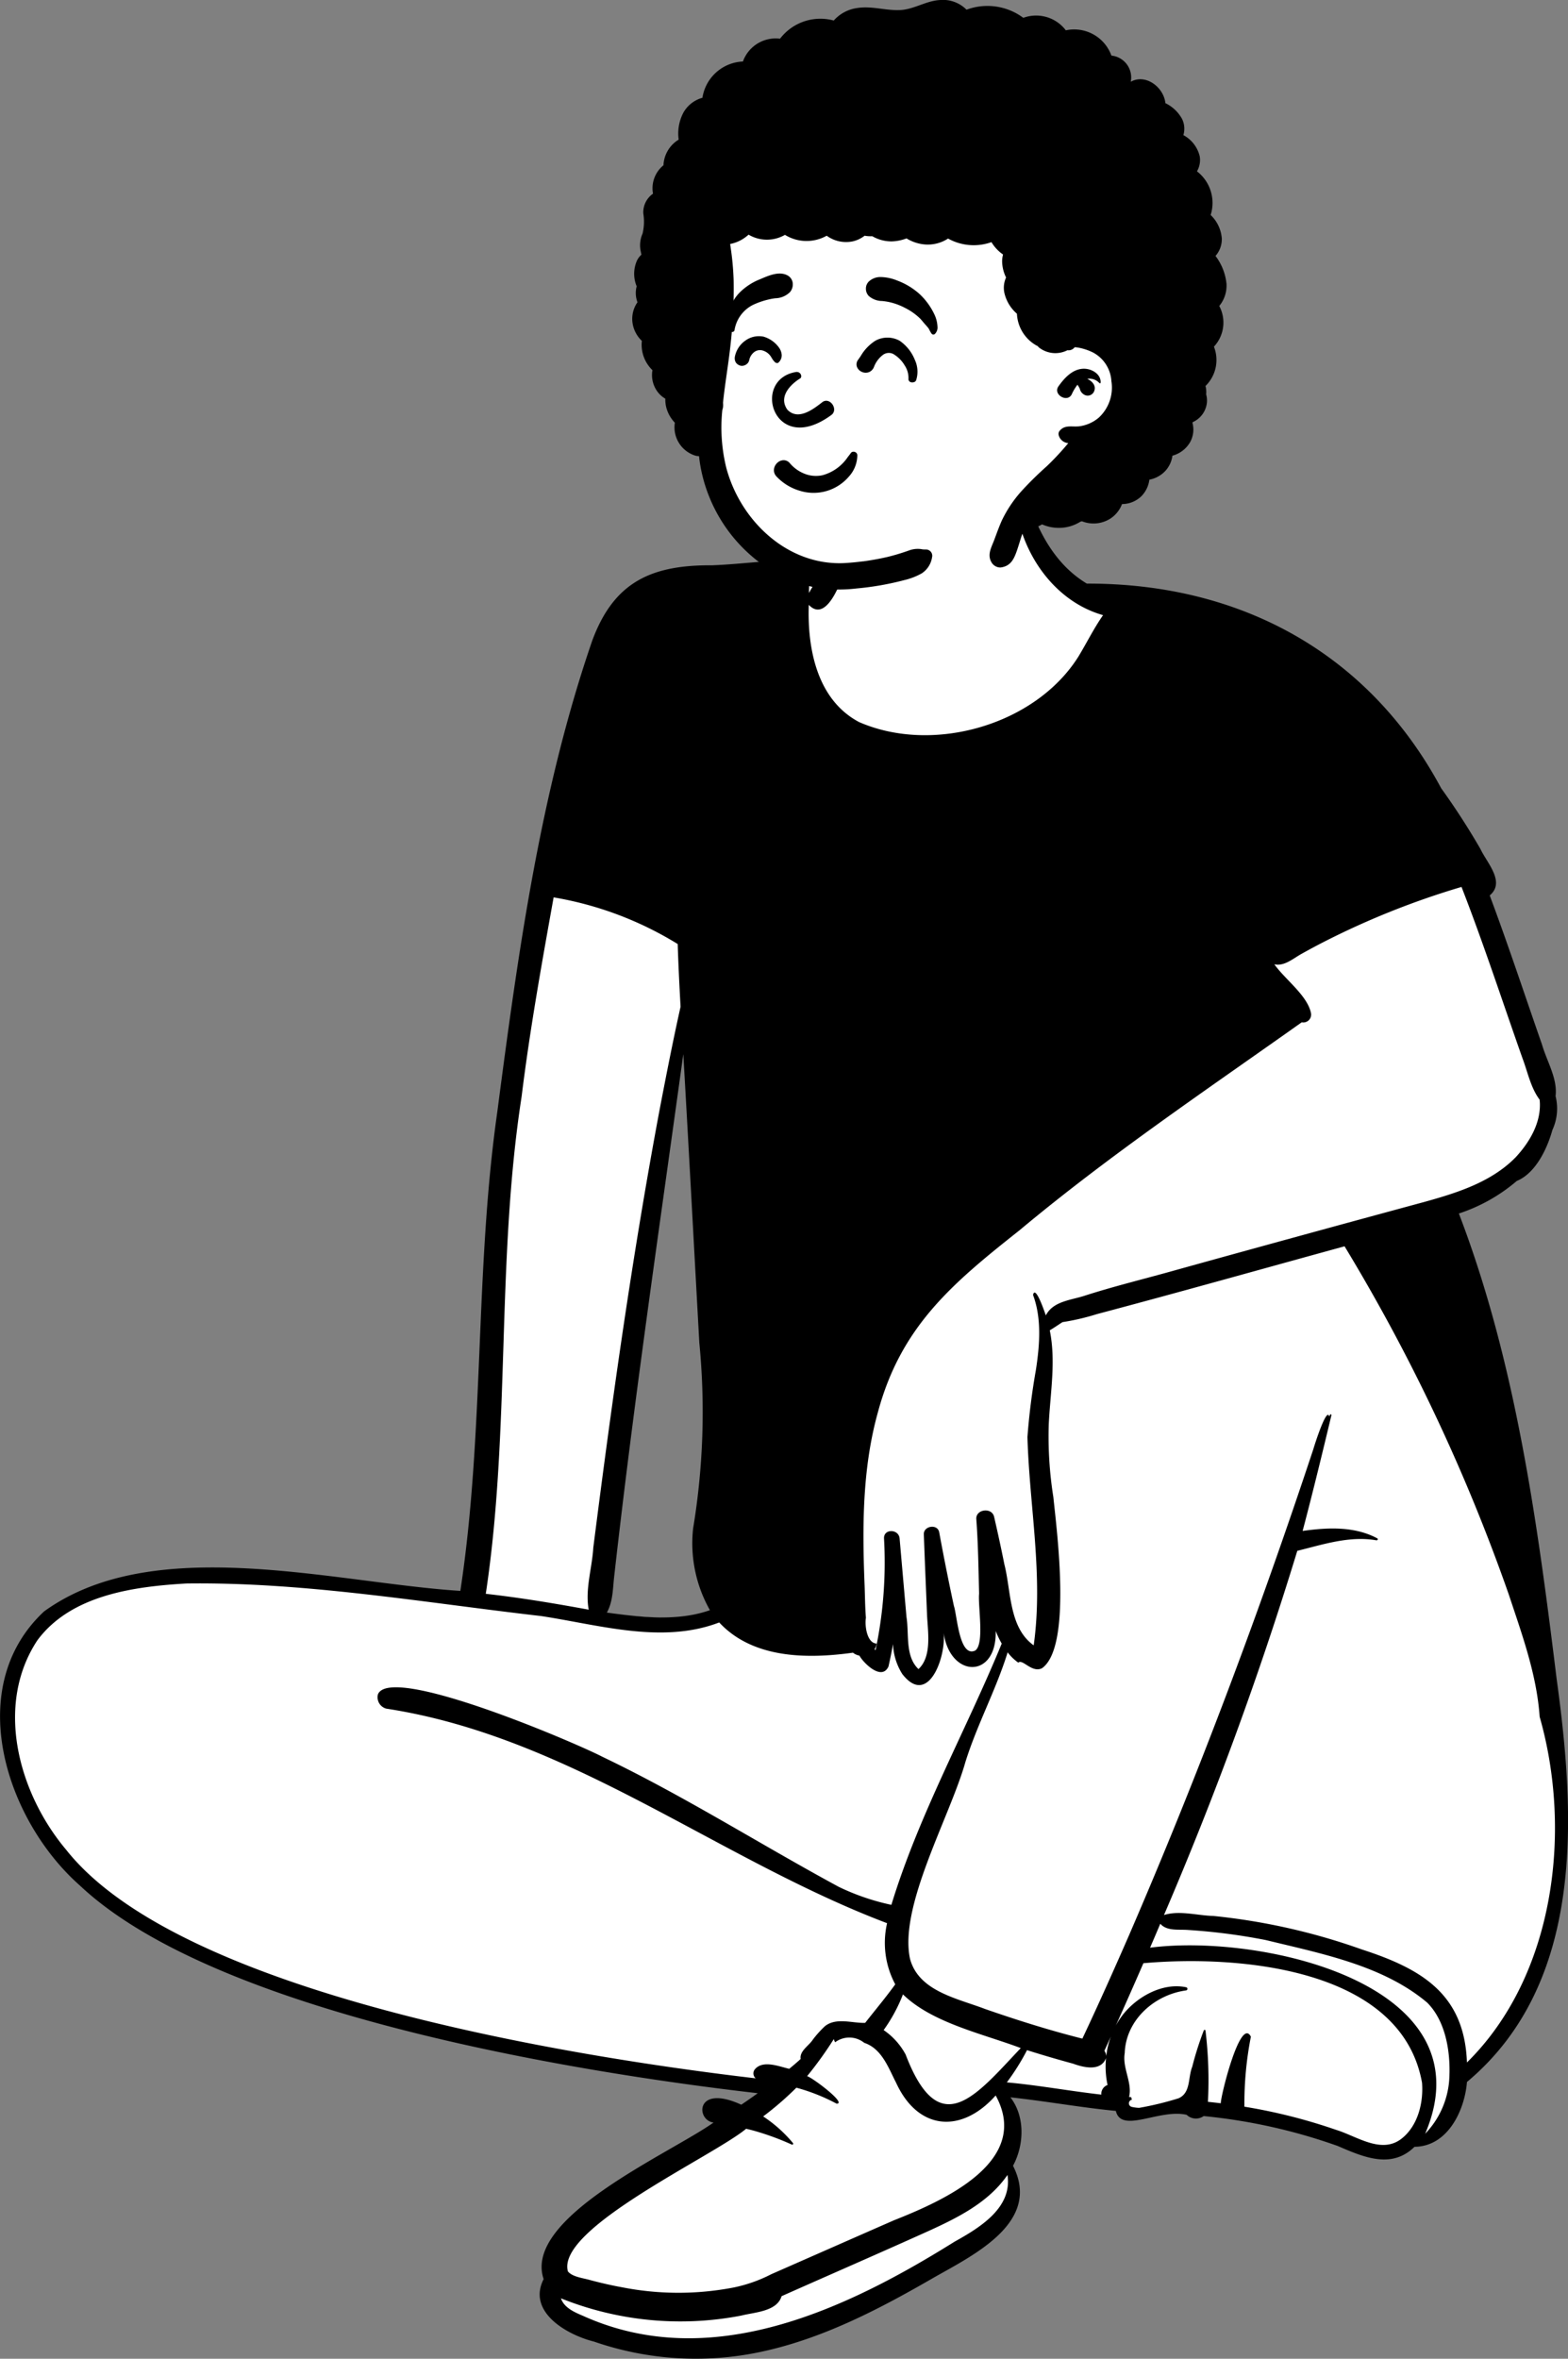
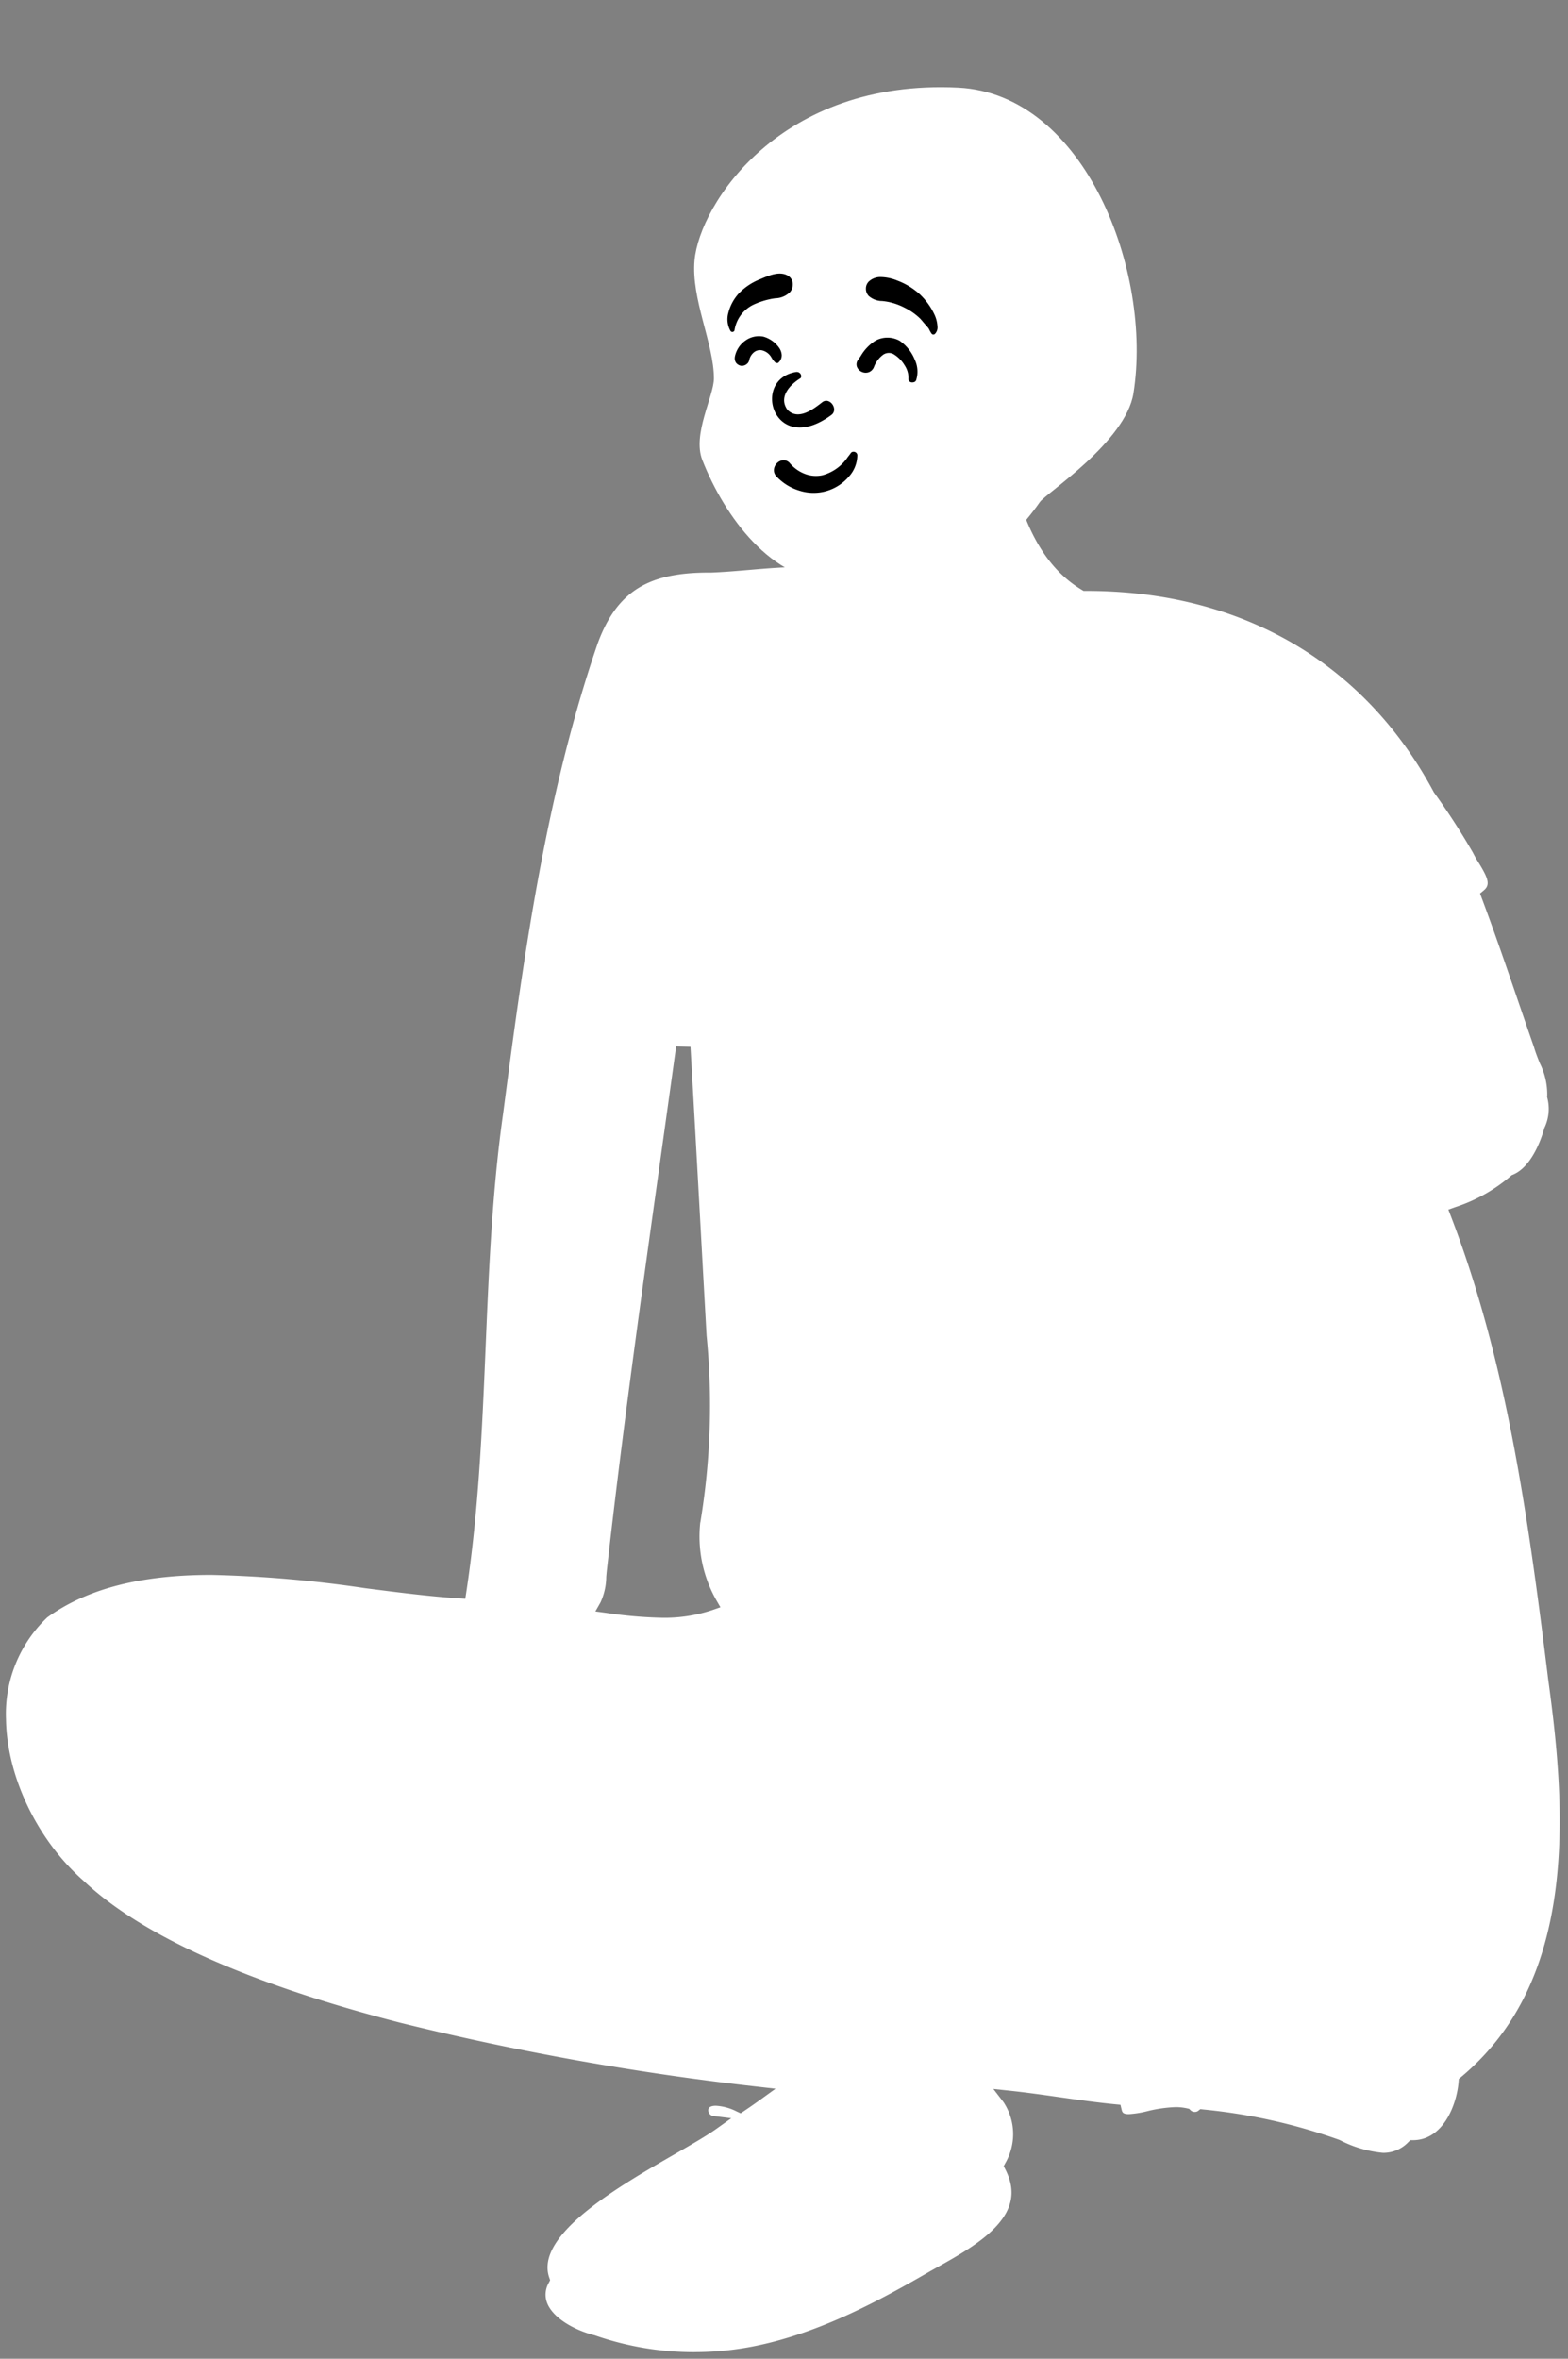
<svg xmlns="http://www.w3.org/2000/svg" id="Introduction" width="195.011" height="293.185" viewBox="0 0 195.011 293.185">
  <rect x="0" y="0" width="195.011" height="293.185" fill="#808080" stroke="none" />
  <g id="variations-sitting" transform="translate(0 0)">
    <g id="a-person_sitting" data-name="a-person/sitting" transform="translate(0 0)">
      <g id="pose_sitting_one_leg_up-1" data-name="pose/sitting/one_leg_up-1" transform="translate(0 54.019)">
        <path id="Fill-1" d="M113.791,115.5a16.018,16.018,0,0,0,1.979,9.627l.53.915-1.009.352a18.72,18.72,0,0,1-6.244.953,53.767,53.767,0,0,1-7-.61l-1.3-.174.64-1.129a7.737,7.737,0,0,0,.71-3.172c.027-.313.055-.636.092-.956,1.927-17.2,4.363-34.618,6.719-51.465.62-4.433,1.261-9.018,1.883-13.527l1.784.069c.48,8.347.946,16.835,1.4,25.043q.3,5.414.6,10.828a88.7,88.7,0,0,1-.774,23.246m-.728,103.122a38.015,38.015,0,0,0,7.8-.809c8-1.677,15.268-5.632,21.452-9.208.316-.179.636-.357.965-.541,2.421-1.352,5.434-3.035,7.323-5.088,2.072-2.252,2.428-4.5,1.122-7.062l-.207-.406.216-.4a7.182,7.182,0,0,0-.244-7.562l-1.258-1.629,2.068.219c2.085.221,4.186.52,6.219.81,2.255.321,4.587.653,6.884.875l.638.062.147.614c.082.342.183.549.891.549a12.4,12.4,0,0,0,2.314-.37,16.858,16.858,0,0,1,3.5-.5,6.318,6.318,0,0,1,1.434.152l.258.059.184.188a.748.748,0,0,0,.522.195.65.65,0,0,0,.394-.118l.29-.226.367.04a70.374,70.374,0,0,1,16.877,3.765l.022.008.107.046a14.585,14.585,0,0,0,5.33,1.57,4.265,4.265,0,0,0,3.151-1.318l.259-.254.366,0c3.709-.034,5.4-4.352,5.638-7.246l.029-.364.283-.237c6.464-5.415,10.279-12.853,11.666-22.738,1.263-9,.293-18.5-.822-26.6-2.579-20.989-5.269-39.8-12.107-57.65l-.32-.834.851-.305a20.16,20.16,0,0,0,6.9-3.865l.117-.107.147-.06c2.422-.994,3.608-4.661,3.914-5.761l.025-.089.043-.082a5.464,5.464,0,0,0,.313-3.612l-.032-.145.018-.148a8.63,8.63,0,0,0-.931-4.038c-.256-.648-.521-1.317-.715-1.984-.665-1.906-1.33-3.845-1.973-5.721-1.442-4.209-2.934-8.561-4.522-12.795l-.217-.579.479-.4c.817-.681.544-1.484-.634-3.4a14.219,14.219,0,0,1-.742-1.3,88.494,88.494,0,0,0-4.812-7.435l-.035-.048-.028-.052C196.351,8.58,181.033-.288,161.853-.288h-.391l-.216-.13c-3.595-2.158-6.161-5.861-7.845-11.32l-.054-.174.021-.181a12.507,12.507,0,0,0,.1-1.8,5.418,5.418,0,0,0-1.746-3.969c-2-1.71-5.039-1.853-7.979-1.853h-.422c-3.759.011-6.413.663-8.352,2.052-2.253,1.613-3.5,4.218-3.807,7.962-.092,1.12-.089,2.281-.086,3.4v.313l-.038.124a22.1,22.1,0,0,1-.941,2.542l-.364.82-.828-.37a5.307,5.307,0,0,0-2.076-.376c-.248-.006-.491-.008-.735-.008-2,0-4.139.182-6.209.359-1.559.133-3.171.27-4.732.331h-.334c-3.793,0-6.542.6-8.652,1.874-2.272,1.377-3.906,3.586-5.141,6.953-6.626,19.3-9.351,40.089-11.754,58.43C87.911,74.283,87.5,84.116,87.1,93.625c-.423,10.037-.861,20.415-2.41,30.561l-.122.8-.823-.053c-3.621-.233-7.534-.736-11.677-1.268a152.232,152.232,0,0,0-19.1-1.644c-8.8,0-15.468,1.728-20.389,5.283a16.522,16.522,0,0,0-5.133,12.642c.1,7.126,3.878,15,9.618,20.071l.022.02c7.255,6.843,20.5,12.778,39.36,17.64a346.1,346.1,0,0,0,44.439,7.951l2.265.26-1.838,1.327c-.744.537-1.423,1.01-2.076,1.446l-.421.281-.461-.211a6.543,6.543,0,0,0-2.62-.728c-.416,0-.919.09-.947.521a.728.728,0,0,0,.607.753l2.251.28-1.838,1.309c-1.228.874-3.06,1.928-5.181,3.148C103.686,198.007,93.2,204.04,95,209.338l.118.348-.168.328a2.913,2.913,0,0,0-.126,2.692c.856,1.849,3.535,3.252,5.81,3.823l.039.01.038.013a37.5,37.5,0,0,0,12.349,2.075" transform="translate(-26.7 19.718)" fill="#fff" fill-rule="evenodd" />
-         <path id="_-Ink" data-name="🖍-Ink" d="M119.626,187.05a.813.813,0,0,1-.133-1.07c.988-1.26,3.037-.4,4.311-.107.481-.4.959-.8,1.42-1.224-.16-.991,1.033-1.649,1.523-2.413a12.86,12.86,0,0,1,1.511-1.674c1.406-1.1,3.355-.354,4.987-.4,1.257-1.6,2.551-3.142,3.746-4.791a10.91,10.91,0,0,1-1.018-7.6c-21.135-8.007-39.43-23.166-62.288-26.67a1.46,1.46,0,0,1-1.031-1.784c1.595-3.8,24.508,6,27.933,7.779,10.1,4.829,19.565,10.849,29.383,16.16a28.753,28.753,0,0,0,6.538,2.234c3.44-11.272,9.259-21.606,13.722-32.474a11.214,11.214,0,0,1-.746-1.568c.148,5.977-5.674,5.893-6.478.223.332,2.956-1.907,9.285-5.138,5.132a7.47,7.47,0,0,1-1.155-3.727q-.249,1.4-.564,2.784c-.829,1.831-3.093-.4-3.619-1.351a1.791,1.791,0,0,1-.8-.362c-5.713.792-12.442.747-16.634-3.756-7.11,2.723-14.98.284-22.171-.8-14.633-1.68-29.325-4.24-44.089-4.045-6.592.382-14.369,1.445-18.538,7.06-5.348,8.095-2.325,19.028,3.575,26.035,14.192,17.94,62.908,25.741,85.749,28.413m-.4,6.462c-.258-.069-.519-.132-.777-.193-4.142,3.443-23.652,12.385-22.168,17.726.525.664,1.78.816,2.574,1.03,1.382.373,2.778.7,4.187.952a36.289,36.289,0,0,0,13.822.028,18.138,18.138,0,0,0,4.709-1.656c4.926-2.163,10.35-4.553,15.252-6.7,6.227-2.465,17.15-7.322,12.657-15.518-4.256,4.779-9.658,4.362-12.38-1.578-.938-1.8-1.757-4.234-3.962-4.963a2.948,2.948,0,0,0-3.621-.073,1.43,1.43,0,0,1-.167-.4,46.788,46.788,0,0,1-3.324,4.618c.441.024,5.029,3.414,3.675,3.416a23.833,23.833,0,0,0-5.006-1.987,39.461,39.461,0,0,1-4.129,3.571,16.859,16.859,0,0,1,3.7,3.305.123.123,0,0,1-.151.191,33.211,33.211,0,0,0-4.888-1.772m-21,23.094c15.845,7.106,32.62-.807,46.132-9.243,3.119-1.739,7.221-4.2,6.59-8.3-2.3,3.355-6.084,5.266-9.718,6.922-6.106,2.756-12.252,5.423-18.374,8.145-.578,1.915-3.343,1.988-5.014,2.413A39.869,39.869,0,0,1,95.412,214.4c.405,1.2,1.731,1.747,2.815,2.206m63.219-27.669c.391.05.783.1,1.174.14a1.162,1.162,0,0,1,.774-1.195,10.828,10.828,0,0,1-.188-3.342c-.655,1.689-2.768,1.176-4.11.689q-2.876-.78-5.718-1.677a28.634,28.634,0,0,1-2.512,4.006c3.542.315,7.051.939,10.579,1.379m1.559-5.312a1.6,1.6,0,0,1,.232.647,10.6,10.6,0,0,1,.566-2.41l-.8,1.764m2.236-4.4c1.742-2.268,4.963-4.121,7.94-3.489a.2.2,0,0,1,0,.387c-4,.542-7.511,3.709-7.65,7.8-.315,1.853.976,3.673.541,5.451l.259.016a2.742,2.742,0,0,0,.1.317.457.457,0,0,0-.049.889,5.041,5.041,0,0,0,.938.128,38.505,38.505,0,0,0,4.909-1.191c1.542-.68,1.157-2.592,1.7-3.917a39.485,39.485,0,0,1,1.436-4.513.111.111,0,0,1,.215.028,51.555,51.555,0,0,1,.3,8.843c.535.055,1.067.115,1.6.181-.035-.823,2.439-10.851,3.742-8.277a43.135,43.135,0,0,0-.805,8.7,68.468,68.468,0,0,1,11.39,2.875c2.614.791,5.722,3.13,8.26,1.015,1.965-1.622,2.627-4.453,2.442-6.862-2.555-14.251-22.739-15.917-34.654-14.863q-1.688,3.889-3.433,7.754a9.6,9.6,0,0,1,.825-1.273m40.637,8.1c.218-3.236-.327-7.265-2.729-9.676-5.5-4.64-13.193-6.1-20.061-7.779a74.994,74.994,0,0,0-9.7-1.258c-1.155-.091-2.623.17-3.438-.773q-.63,1.49-1.272,2.978c13.674-1.789,42.2,4.425,34.213,23.127a10.745,10.745,0,0,0,2.986-6.618m-67.934-10.7a19.883,19.883,0,0,1-2.4,4.431,8.618,8.618,0,0,1,2.733,3.036c4.214,11.008,8.721,5.112,14.321-.8-4.739-1.785-11.015-3.123-14.65-6.672m70.146,8.458c10.958-10.808,13.085-28.813,9.037-42.966-.36-5.248-2.2-10.249-3.845-15.218A229.872,229.872,0,0,0,192.87,83.635c-10.262,2.814-20.506,5.7-30.792,8.426a29.194,29.194,0,0,1-4.289,1c-.52.331-1.042.7-1.583,1.015.788,3.852.061,7.785-.123,11.66a48,48,0,0,0,.568,9.058c.453,4.391,2.316,18.675-1.418,21.29-1.266.61-2.4-1.2-2.942-.7a6.017,6.017,0,0,1-1.324-1.279c-1.442,4.656-3.8,8.975-5.254,13.636-1.937,6.848-8.3,17.934-6.885,24.467,1.092,4.034,5.871,4.9,9.321,6.223,3.986,1.384,8.016,2.656,12.112,3.687,2-4.237,3.911-8.514,5.786-12.807,8.572-19.807,16.163-40.026,22.948-60.487.127-.454,1.687-5.375,1.973-4,.024-.141.2-.506.269-.194-1.151,4.8-2.318,9.607-3.581,14.385,3.1-.434,6.438-.6,9.277.916.146.078.039.27-.106.247-3.362-.582-6.605.517-9.835,1.307a441.4,441.4,0,0,1-16.582,45.272c1.916-.61,4.14.065,6.139.113a78.4,78.4,0,0,1,18.472,4.165c7.478,2.421,12.765,5.577,13.069,14.05M214.123,72.6c1.841-1.98,3.288-4.507,3.008-7.19-1.106-1.473-1.472-3.393-2.116-5.1-2.518-7.122-4.855-14.3-7.6-21.344a100.245,100.245,0,0,0-16.975,6.757q-1.493.761-2.953,1.579c-1.019.57-2.131,1.561-3.353,1.277,1.336,1.889,4.087,3.853,4.552,6.036a.973.973,0,0,1-1.143,1.177c-11.789,8.361-23.964,16.546-35.108,25.859-8.345,6.6-14.751,11.946-17.613,22.648-1.929,6.932-1.935,14.178-1.651,21.306.055,1.386.057,2.8.169,4.2-.167,1.043.151,3.167,1.326,3.205a1.573,1.573,0,0,1-.244.692c.037.05.076.1.117.146.058-.285.115-.569.169-.854a52.839,52.839,0,0,0,.885-13.043c-.064-1.235,1.832-1.205,1.938,0l.856,9.764c.342,2.109-.2,4.868,1.491,6.471,1.717-1.584,1.149-4.709,1.066-6.753-.134-3.335-.279-6.668-.4-10-.039-1.057,1.714-1.329,1.913-.254q.845,4.594,1.829,9.162c.4,1.177.668,6.459,2.646,5.542,1.179-.8.329-5.517.484-7.078-.073-3.089-.116-6.174-.344-9.256-.093-1.243,1.935-1.508,2.213-.294.451,1.965.883,3.93,1.275,5.908.859,3.335.547,7.855,3.649,10.072,1.215-8.662-.533-17.264-.779-25.9a83.944,83.944,0,0,1,1.052-8.329c.469-3.055.743-6.381-.356-9.328.3-1.32,1.481,2.25,1.592,2.547.889-1.749,3.055-1.884,4.767-2.429,3.806-1.23,7.705-2.157,11.556-3.251q15.319-4.248,30.665-8.4c4.086-1.129,8.387-2.465,11.416-5.548M111.854,118.68a88.551,88.551,0,0,0,.768-23.063c-.662-11.957-1.3-23.917-1.992-35.873-2.984,21.639-6.166,43.254-8.6,64.962-.173,1.511-.147,3.11-.91,4.458,4.22.564,8.719,1.133,12.822-.3a16.862,16.862,0,0,1-2.089-10.183M90.53,64.965c-3.191,20.509-1.37,41.378-4.465,61.864,4.293.481,8.554,1.192,12.8,1.974-.465-2.531.417-5.144.569-7.692,2.308-18.177,4.855-36.342,8.231-54.36.828-4.312,1.665-8.606,2.624-12.895-.145-2.6-.272-5.194-.356-7.792a42.967,42.967,0,0,0-15.431-5.8c-1.476,8.213-2.951,16.419-3.975,24.705M127.464.517c.187-.319.365-.645.535-.976a13.491,13.491,0,0,0-1.707.137c.025.913-.025,1.833-.036,2.753A17.843,17.843,0,0,1,127.464.517M31.1,129.041c13.627-9.894,36.011-3.59,51.8-2.573,3.01-19.7,1.781-39.73,4.586-59.466,2.584-19.717,5.308-39.709,11.8-58.6,2.678-7.3,7.311-9.473,14.938-9.415,3.871-.151,7.964-.77,11.725-.682a6.276,6.276,0,0,1,2.431.454,25.175,25.175,0,0,0,1.9-7.429.146.146,0,0,1,.285-.037,12.107,12.107,0,0,1,.5,6.96c-.348,1.664-2.421,8.211-4.829,5.649-.191,5.372.991,11.787,6.262,14.575,9.21,4.009,21.941.359,27.276-8.151,1.031-1.7,1.92-3.51,3.062-5.142-7.955-2.249-12.42-11.765-10.546-19.012,1.158,5.636,3.27,11.934,8.529,15.091,19.149-.043,35.071,8.665,44.067,25.437a89.192,89.192,0,0,1,4.879,7.541c.8,1.722,3.153,4.118,1.158,5.782,2.3,6.14,4.349,12.366,6.51,18.555.593,2.062,1.95,4.225,1.68,6.393a6.331,6.331,0,0,1-.392,4.2c-.637,2.29-2.065,5.37-4.434,6.342a21.212,21.212,0,0,1-7.2,4.046c7.07,18.447,9.761,38.342,12.157,57.833,2.348,17.051,3.56,37.792-11.151,50.116-.285,3.526-2.38,8.019-6.523,8.057-2.869,2.813-6.366,1.27-9.56-.106a69.961,69.961,0,0,0-16.661-3.714,1.666,1.666,0,0,1-2.119-.156c-3.4-.783-8.119,2.388-8.807-.485-4.388-.425-8.727-1.221-13.11-1.686,1.847,2.393,1.714,5.921.323,8.506,3.543,6.959-4.71,10.989-9.757,13.844-6.813,3.939-13.928,7.676-21.72,9.309a38.755,38.755,0,0,1-20.636-1.3c-3.473-.872-8.324-3.733-6.263-7.764-2.612-7.672,15.733-15.621,21.129-19.463-2.206-.275-2.286-4.846,3.451-2.219.693-.463,1.375-.941,2.049-1.427-23.2-2.663-67.522-9.989-84.316-25.826-9.226-8.143-14.55-24.615-4.464-34.04" transform="translate(-25.648 17.259)" fill-rule="evenodd" />
      </g>
      <g id="Head" transform="translate(78.632 0)">
        <g id="head_Afro" data-name="head/Afro" transform="translate(0 0)">
          <path id="_-Background" data-name="🎨-Background" d="M43.721,20.662C21.575,19.575,11.582,35.145,10.936,42.1c-.449,4.827,2.408,10.392,2.408,14.705,0,2.2-2.7,6.929-1.443,10.138,2.8,7.143,8.721,15.07,16.269,15.07S45.54,84.1,53.88,72.173c.783-1.119,10.68-7.478,11.642-13.52C67.917,43.6,59.522,21.438,43.721,20.662Z" transform="translate(-3.188 -9.768)" fill="#fff" fill-rule="evenodd" />
-           <path id="_-Ink-2" data-name="🖍-Ink" d="M33.3,3.208a4.139,4.139,0,0,0-3.317-1.2c-1.726.1-3.226,1.166-4.943,1.245-1.8.083-3.537-.54-5.342-.251a4.729,4.729,0,0,0-2.91,1.554,6.312,6.312,0,0,0-6.683,2.257A4.331,4.331,0,0,0,5.49,9.648,5.321,5.321,0,0,0,.454,14.155,3.926,3.926,0,0,0-1.9,15.978a5.538,5.538,0,0,0-.6,3.382,3.92,3.92,0,0,0-1.892,3.188,3.672,3.672,0,0,0-1.3,3.528A2.825,2.825,0,0,0-6.9,28.528a6.348,6.348,0,0,1-.091,2.508,3.6,3.6,0,0,0-.237,2.178l.016.077c.028.129.052.253.074.375a2.3,2.3,0,0,0-.541.709,4.031,4.031,0,0,0-.045,3.213,3.221,3.221,0,0,0,.1,1.985,3.588,3.588,0,0,0-.641,2.351A3.827,3.827,0,0,0-7.08,44.373a4.38,4.38,0,0,0,1.318,3.641,3.455,3.455,0,0,0,.41,2.345,3.233,3.233,0,0,0,1.192,1.2,3.839,3.839,0,0,0,.189,1.331,4.259,4.259,0,0,0,.995,1.654,3.683,3.683,0,0,0,2.57,4.1A1.838,1.838,0,0,0,.03,58.7a18.719,18.719,0,0,0,1.181,4.822,19.149,19.149,0,0,0,8.023,9.521,16.567,16.567,0,0,0,5.929,2.091,17.918,17.918,0,0,0,4.437.016A35.947,35.947,0,0,0,25.21,74.2l.295-.078a8.263,8.263,0,0,0,2.218-.847,2.9,2.9,0,0,0,1.289-2,.779.779,0,0,0-.706-.97h-.033c-.111,0-.221,0-.333-.009l-.084-.006h-.019c-.05-.007-.1-.022-.146-.029a3.133,3.133,0,0,0-1.571.173l-.066.022a26.069,26.069,0,0,1-2.669.794c-.942.214-1.9.385-2.853.519l-.095.012-.029,0h-.023l-.282.035h0c-.222.026-.444.05-.666.073q-.614.061-1.227.1c-7.061.4-12.992-5.155-14.782-11.81a20.973,20.973,0,0,1-.5-7.216,1.713,1.713,0,0,0,.1-.582c0-.111-.006-.22-.013-.331.238-2.326.651-4.653.91-6.987a61.992,61.992,0,0,0,.409-8.214,34.35,34.35,0,0,0-.365-4.04L3.9,32.331h0a4.71,4.71,0,0,0,2.292-1.162,4.481,4.481,0,0,0,4.525.026,5.114,5.114,0,0,0,5.192.108,4.09,4.09,0,0,0,3.246.7,3.77,3.77,0,0,0,1.47-.7,4.207,4.207,0,0,0,.948.06l.065.036h0A4.775,4.775,0,0,0,24,32.008a5.607,5.607,0,0,0,1.836-.371,5.221,5.221,0,0,0,2.047.728,4.612,4.612,0,0,0,3.12-.709A6.567,6.567,0,0,0,36.4,32.1a4.956,4.956,0,0,0,1.442,1.539,3.215,3.215,0,0,0-.1,1.156,4.665,4.665,0,0,0,.476,1.7,3.048,3.048,0,0,0-.2,1.963,4.851,4.851,0,0,0,1.551,2.54,4.769,4.769,0,0,0,2.362,3.912,1.987,1.987,0,0,0,.215.107,1.057,1.057,0,0,0,.224.225,3.306,3.306,0,0,0,3.469.3l.066,0a.946.946,0,0,0,.845-.379,3.816,3.816,0,0,1,.494.057,6.869,6.869,0,0,1,1.807.609,4.311,4.311,0,0,1,2.265,3.554,5.075,5.075,0,0,1-1.577,4.539,4.7,4.7,0,0,1-2.269,1.048c-.91.162-1.883-.236-2.555.544a.6.6,0,0,0-.153.579,1.333,1.333,0,0,0,1.191.991,33.561,33.561,0,0,1-2.684,2.88A42.847,42.847,0,0,0,40.2,62.976a15.345,15.345,0,0,0-2.517,3.739c-.357.8-.643,1.618-.951,2.434l-.055.142c-.344.867-.8,1.7-.272,2.607a1.276,1.276,0,0,0,1.125.643c1.234-.158,1.648-.991,2.028-2.076.286-.82.506-1.663.814-2.476.058-.15.121-.3.186-.447a2.675,2.675,0,0,0,2.13-.364,5.165,5.165,0,0,0,2.157.438,4.994,4.994,0,0,0,2.625-.773c.061-.016.122-.032.182-.049a3.9,3.9,0,0,0,3.575-.355,3.772,3.772,0,0,0,1.412-1.782,3.466,3.466,0,0,0,2.382-.952,3.56,3.56,0,0,0,1.018-2.079,3.647,3.647,0,0,0,2.025-1.132,3.478,3.478,0,0,0,.843-1.85,3.636,3.636,0,0,0,2.21-1.7,3.228,3.228,0,0,0,.277-2.4l.054-.077h0A2.988,2.988,0,0,0,63.2,51.991a2.877,2.877,0,0,0-.1-.975,2.919,2.919,0,0,0-.08-1.038,4.508,4.508,0,0,0,1.048-4.885,4.389,4.389,0,0,0,.663-5.058,3.961,3.961,0,0,0,.9-2.759,6.842,6.842,0,0,0-1.368-3.459,3.163,3.163,0,0,0,.786-2.172,4.523,4.523,0,0,0-1.388-2.918A4.95,4.95,0,0,0,61.958,23.3a2.78,2.78,0,0,0,.342-1.881,4.065,4.065,0,0,0-2.031-2.62,2.768,2.768,0,0,0-.171-2.025,4.7,4.7,0,0,0-2.064-1.948c-.216-1.99-2.443-3.69-4.31-2.663a2.73,2.73,0,0,0-2.405-3.249,4.922,4.922,0,0,0-5.67-3.141,4.635,4.635,0,0,0-5.289-1.554A7.475,7.475,0,0,0,33.3,3.208ZM48.039,47.839c-1.454-.079-2.544,1.106-3.309,2.19-.719,1.017,1.125,2.091,1.663.97a5.6,5.6,0,0,1,.706-1.173c.049.069.093.14.136.214l.043.074c.032.054.066.109.094.166a1.5,1.5,0,0,0,.042.15,1.122,1.122,0,0,0,.738.722.862.862,0,0,0,1.043-.591c.235-.648-.311-1.212-.88-1.469a1.678,1.678,0,0,1,1.511.528.089.089,0,0,0,.152-.063C50.025,48.541,48.96,47.889,48.039,47.839Z" transform="translate(8.275 -2.003)" fill-rule="evenodd" />
        </g>
        <g id="face_Calm" data-name="face/Calm" transform="translate(11.847 34.003)">
          <path id="_-Ink-3" data-name="🖍-Ink" d="M22.554,40.792a5.77,5.77,0,0,0,6.078-1.765,3.99,3.99,0,0,0,1.055-2.65.432.432,0,0,0-.1-.277.485.485,0,0,0-.258-.155.474.474,0,0,0-.3.026.4.4,0,0,0-.2.2c-.113.148-.225.293-.337.435a5.527,5.527,0,0,1-3.142,2.249,3.833,3.833,0,0,1-2.152-.157A4.61,4.61,0,0,1,21.3,37.366a1.011,1.011,0,0,0-.773-.381,1.187,1.187,0,0,0-.829.364,1.278,1.278,0,0,0-.384.836,1.112,1.112,0,0,0,.318.821A6.471,6.471,0,0,0,22.554,40.792Zm.033-13.976c-1.1.67-2.784,2.231-1.6,3.891,1.4,1.464,3.409-.215,4.4-.974.919-.588,1.952.925,1.1,1.612-7.163,5.3-10.069-4.354-4.459-5.317C22.647,25.923,22.876,26.609,22.587,26.817ZM32.908,23.87a1.233,1.233,0,0,1,1.234-.094,4.017,4.017,0,0,1,1.436,1.43,2.833,2.833,0,0,1,.471,1.67.377.377,0,0,0,.123.319.478.478,0,0,0,.266.118.693.693,0,0,0,.281-.025A.417.417,0,0,0,37,27.048a3.474,3.474,0,0,0-.17-2.557,5.212,5.212,0,0,0-1.871-2.345,3.132,3.132,0,0,0-3.025-.014,5.57,5.57,0,0,0-1.821,1.9c-.107.156-.213.311-.323.463a.933.933,0,0,0-.157.866,1.12,1.12,0,0,0,.637.656,1.15,1.15,0,0,0,.888.013,1.128,1.128,0,0,0,.6-.637,3.373,3.373,0,0,1,1.151-1.525ZM14.9,25.131a.838.838,0,0,0,.7.084,1,1,0,0,0,.411-.245.818.818,0,0,0,.229-.413,1.693,1.693,0,0,1,.595-.989,1.2,1.2,0,0,1,.949-.249,1.822,1.822,0,0,1,1.022.612,2.305,2.305,0,0,1,.221.323,2.284,2.284,0,0,0,.424.556.414.414,0,0,0,.263.1.4.4,0,0,0,.117-.018,1.224,1.224,0,0,0,.452-.981A1.79,1.79,0,0,0,19.952,23a3.612,3.612,0,0,0-1.928-1.37,2.874,2.874,0,0,0-2.258.486,3.2,3.2,0,0,0-1.308,2,1.065,1.065,0,0,0,.053.59A.825.825,0,0,0,14.9,25.131Zm16.225-8.544a2.541,2.541,0,0,0,1.642.611,7.748,7.748,0,0,1,.835.123,7.866,7.866,0,0,1,2.017.735,7.472,7.472,0,0,1,1.891,1.338c.123.131.238.269.354.407s.207.247.314.364c.123.134.24.275.356.415a1.789,1.789,0,0,1,.1.178c.022.045.047.1.076.151.04.075.086.157.135.231.081.136.124.173.162.19a.334.334,0,0,0,.179.034.3.3,0,0,0,.154-.075,1.131,1.131,0,0,0,.315-.922,3.972,3.972,0,0,0-.406-1.551,8.374,8.374,0,0,0-1.786-2.451,8.691,8.691,0,0,0-2.808-1.708,5.708,5.708,0,0,0-2.125-.438,2.1,2.1,0,0,0-1.408.553,1.224,1.224,0,0,0-.368.9A1.281,1.281,0,0,0,31.123,16.587ZM13.91,20.915a.266.266,0,0,0,.121.106.283.283,0,0,0,.3-.051.268.268,0,0,0,.081-.139A4.257,4.257,0,0,1,16.7,17.686a9.66,9.66,0,0,1,2.129-.715c.208-.049.428-.081.649-.113a2.681,2.681,0,0,0,1.845-.777,1.49,1.49,0,0,0,.322-1.163A1.237,1.237,0,0,0,20.973,14c-.984-.508-2.206-.01-3.2.415l-.217.092a7.441,7.441,0,0,0-2.586,1.723,5.594,5.594,0,0,0-1.329,2.452A2.945,2.945,0,0,0,13.91,20.915Z" transform="translate(-13.541 -13.787)" fill-rule="evenodd" />
        </g>
      </g>
    </g>
  </g>
</svg>